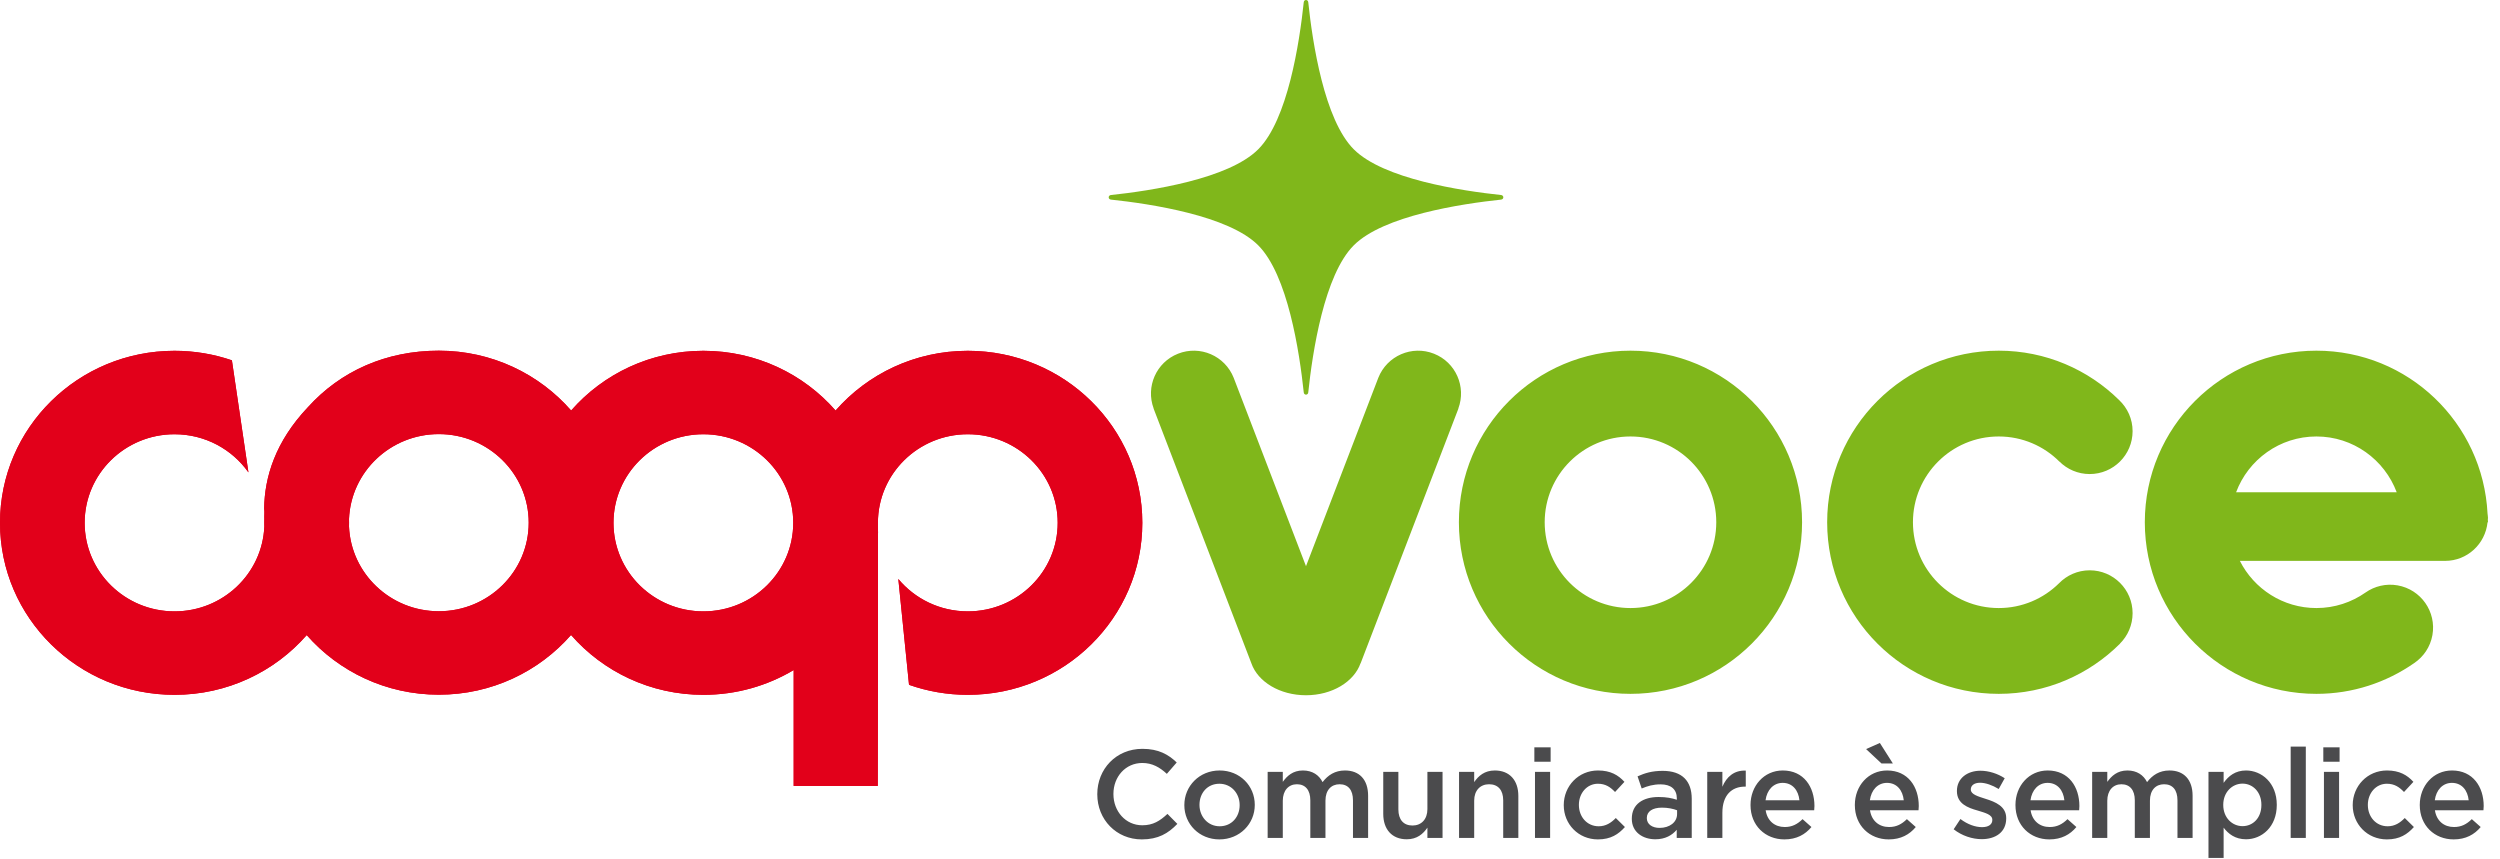
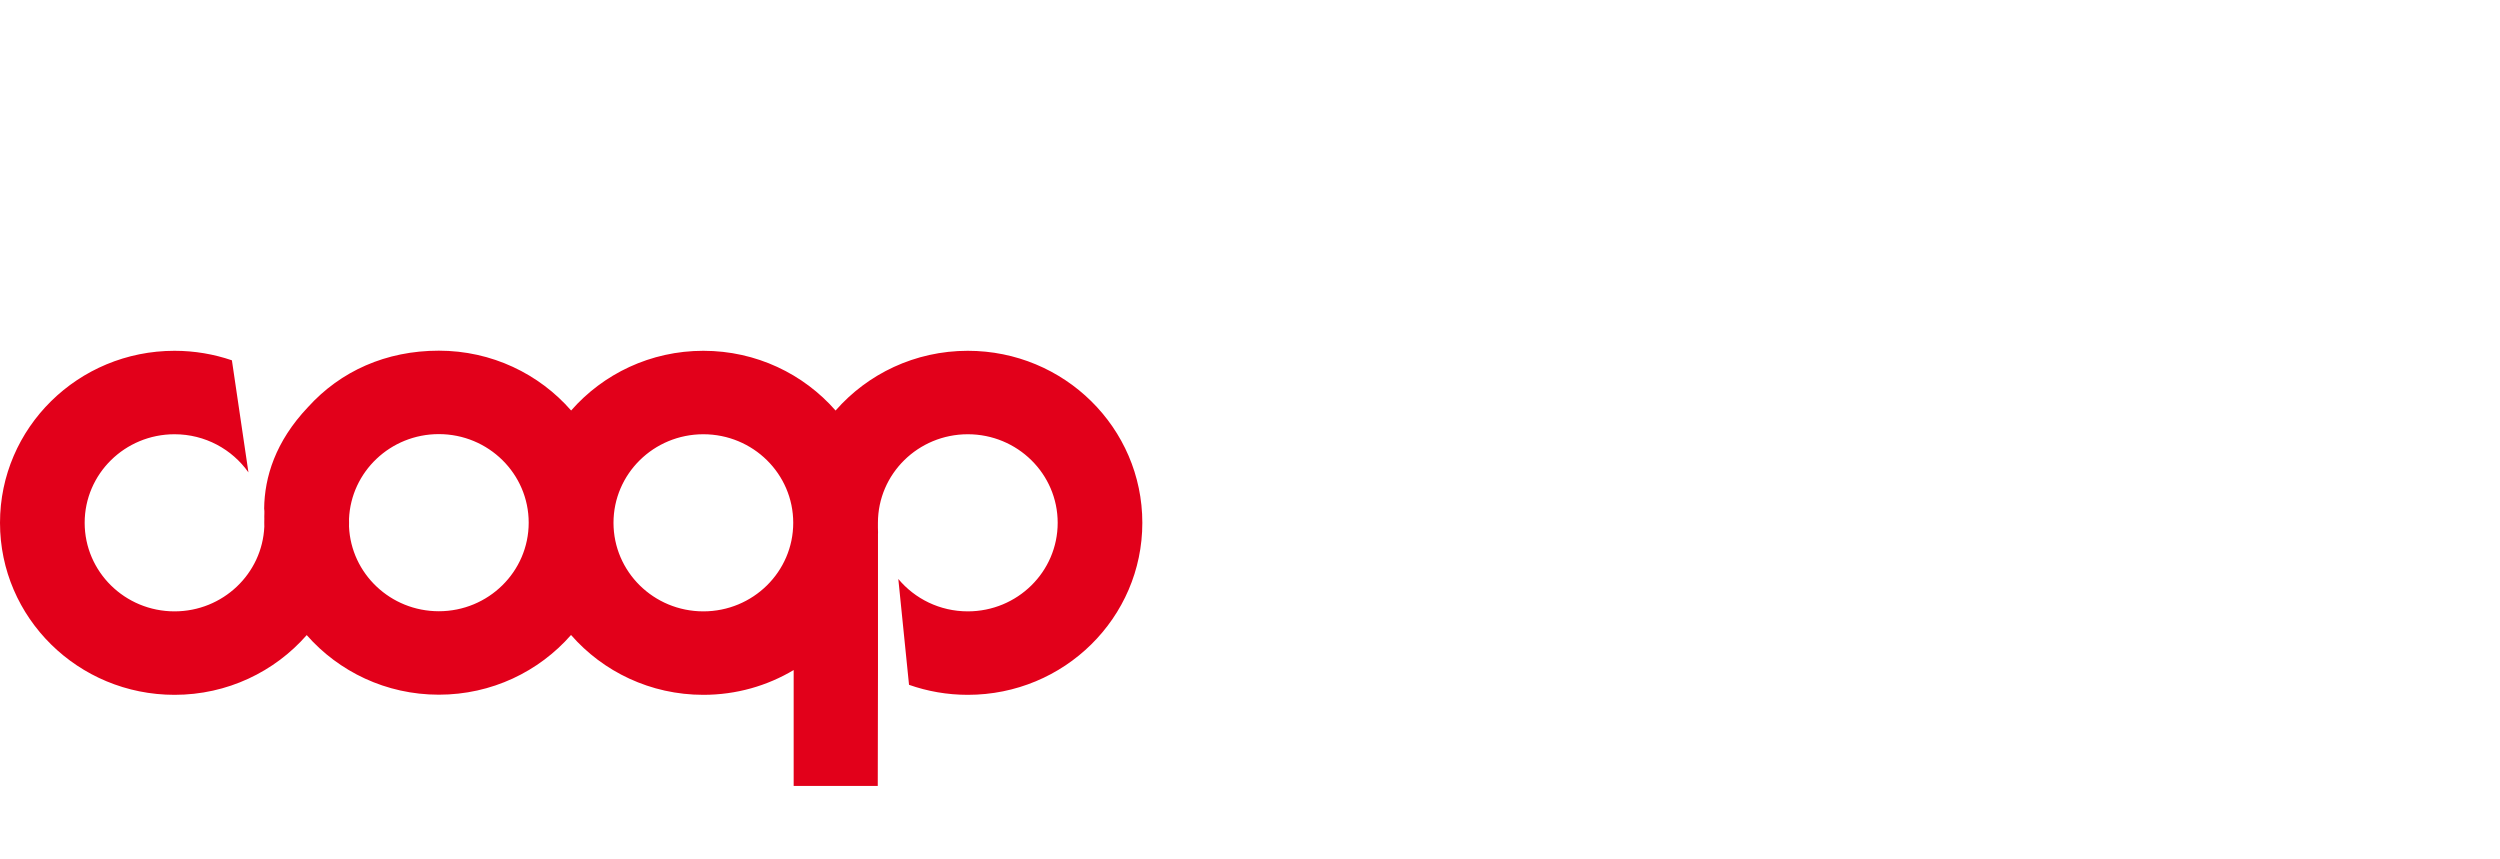
<svg xmlns="http://www.w3.org/2000/svg" width="163px" height="56px" viewBox="0 0 163 56" version="1.1">
  <title>3BB4EF75-0B9E-42A0-A0A7-BB746B23BC61</title>
  <g id="Desktop-_v6" stroke="none" stroke-width="1" fill="none" fill-rule="evenodd">
    <g id="Acquisto-SIM_Step-1_desktop_V6" transform="translate(-76, -27)">
      <g id="logo/positivo" transform="translate(76, 27)">
-         <path d="M74.446,54.729 C75.515,54.729 76.167,54.338 76.763,53.718 L76.118,53.066 C75.629,53.522 75.18,53.808 74.479,53.808 C73.386,53.808 72.595,52.894 72.595,51.777 L72.595,51.761 C72.595,50.643 73.386,49.746 74.479,49.746 C75.131,49.746 75.621,50.032 76.078,50.455 L76.722,49.713 C76.175,49.192 75.539,48.824 74.487,48.824 C72.758,48.824 71.543,50.154 71.543,51.777 L71.543,51.793 C71.543,53.432 72.783,54.729 74.446,54.729 L74.446,54.729 Z M79.503,54.729 C80.833,54.729 81.811,53.71 81.811,52.487 L81.811,52.47 C81.811,51.239 80.841,50.235 79.519,50.235 C78.198,50.235 77.219,51.255 77.219,52.487 L77.219,52.503 C77.219,53.726 78.19,54.729 79.503,54.729 L79.503,54.729 Z M79.519,53.873 C78.753,53.873 78.206,53.237 78.206,52.487 L78.206,52.47 C78.206,51.72 78.712,51.1 79.503,51.1 C80.278,51.1 80.825,51.728 80.825,52.487 L80.825,52.503 C80.825,53.245 80.319,53.873 79.519,53.873 L79.519,53.873 Z M82.651,54.632 L83.638,54.632 L83.638,52.209 C83.638,51.54 84.013,51.133 84.56,51.133 C85.106,51.133 85.433,51.508 85.433,52.177 L85.433,54.632 L86.42,54.632 L86.42,52.201 C86.42,51.508 86.803,51.133 87.341,51.133 C87.896,51.133 88.214,51.499 88.214,52.185 L88.214,54.632 L89.201,54.632 L89.201,51.883 C89.201,50.831 88.63,50.235 87.692,50.235 C87.039,50.235 86.583,50.537 86.232,50.994 C86.004,50.537 85.571,50.235 84.951,50.235 C84.291,50.235 83.916,50.594 83.638,50.977 L83.638,50.325 L82.651,50.325 L82.651,54.632 Z M91.721,54.721 C92.39,54.721 92.789,54.37 93.067,53.963 L93.067,54.632 L94.054,54.632 L94.054,50.325 L93.067,50.325 L93.067,52.755 C93.067,53.424 92.667,53.824 92.096,53.824 C91.509,53.824 91.174,53.441 91.174,52.772 L91.174,50.325 L90.188,50.325 L90.188,53.066 C90.188,54.069 90.751,54.721 91.721,54.721 L91.721,54.721 Z M95.13,54.632 L96.117,54.632 L96.117,52.201 C96.117,51.532 96.517,51.133 97.088,51.133 C97.675,51.133 98.009,51.516 98.009,52.185 L98.009,54.632 L98.996,54.632 L98.996,51.891 C98.996,50.888 98.434,50.235 97.463,50.235 C96.794,50.235 96.394,50.586 96.117,50.994 L96.117,50.325 L95.13,50.325 L95.13,54.632 Z M100.04,49.664 L101.101,49.664 L101.101,48.726 L100.04,48.726 L100.04,49.664 Z M100.081,54.632 L101.068,54.632 L101.068,50.325 L100.081,50.325 L100.081,54.632 Z M104.184,54.729 C105.024,54.729 105.521,54.395 105.945,53.922 L105.35,53.335 C105.04,53.653 104.697,53.873 104.233,53.873 C103.474,53.873 102.944,53.253 102.944,52.487 L102.944,52.47 C102.944,51.72 103.466,51.1 104.184,51.1 C104.681,51.1 104.999,51.32 105.301,51.638 L105.913,50.977 C105.513,50.537 105.007,50.235 104.192,50.235 C102.903,50.235 101.957,51.263 101.957,52.487 L101.957,52.503 C101.957,53.726 102.903,54.729 104.184,54.729 L104.184,54.729 Z M110.301,54.632 L110.301,52.079 C110.301,50.929 109.681,50.26 108.409,50.26 C107.707,50.26 107.242,50.407 106.769,50.618 L107.038,51.41 C107.43,51.247 107.788,51.14 108.27,51.14 C108.955,51.14 109.33,51.467 109.33,52.062 L109.33,52.144 C108.995,52.038 108.661,51.965 108.139,51.965 C107.136,51.965 106.394,52.421 106.394,53.376 L106.394,53.392 C106.394,54.256 107.112,54.721 107.927,54.721 C108.58,54.721 109.028,54.452 109.322,54.102 L109.322,54.632 L110.301,54.632 Z M109.346,53.073 C109.346,53.612 108.857,53.979 108.205,53.979 C107.74,53.979 107.373,53.751 107.373,53.343 L107.373,53.327 C107.373,52.91 107.74,52.658 108.359,52.658 C108.743,52.658 109.094,52.731 109.346,52.829 L109.346,53.073 Z M111.312,54.632 L112.299,54.632 L112.299,52.992 C112.299,51.85 112.902,51.288 113.767,51.288 L113.824,51.288 L113.824,50.244 C113.066,50.211 112.568,50.651 112.299,51.296 L112.299,50.325 L111.312,50.325 L111.312,54.632 Z M116.344,54.729 C117.136,54.729 117.698,54.411 118.106,53.922 L117.527,53.408 C117.185,53.743 116.842,53.922 116.361,53.922 C115.724,53.922 115.227,53.53 115.121,52.829 L118.285,52.829 C118.294,52.731 118.302,52.641 118.302,52.552 C118.302,51.312 117.608,50.235 116.238,50.235 C115.007,50.235 114.134,51.247 114.134,52.478 L114.134,52.495 C114.134,53.824 115.096,54.729 116.344,54.729 L116.344,54.729 Z M115.113,52.177 C115.203,51.508 115.626,51.043 116.23,51.043 C116.883,51.043 117.258,51.54 117.323,52.177 L115.113,52.177 Z M123.146,54.729 C123.938,54.729 124.5,54.411 124.908,53.922 L124.329,53.408 C123.986,53.743 123.644,53.922 123.163,53.922 C122.527,53.922 122.029,53.53 121.923,52.829 L125.088,52.829 C125.096,52.731 125.104,52.641 125.104,52.552 C125.104,51.312 124.411,50.235 123.04,50.235 C121.809,50.235 120.936,51.247 120.936,52.478 L120.936,52.495 C120.936,53.824 121.898,54.729 123.146,54.729 L123.146,54.729 Z M121.915,52.177 C122.005,51.508 122.429,51.043 123.032,51.043 C123.685,51.043 124.06,51.54 124.125,52.177 L121.915,52.177 Z M122.673,49.778 L123.415,49.778 L122.567,48.441 L121.67,48.841 L122.673,49.778 Z M129.206,54.713 C130.103,54.713 130.805,54.265 130.805,53.359 L130.805,53.343 C130.805,52.568 130.095,52.283 129.467,52.087 C128.961,51.924 128.497,51.793 128.497,51.483 L128.497,51.467 C128.497,51.214 128.717,51.035 129.1,51.035 C129.459,51.035 129.899,51.19 130.316,51.443 L130.707,50.741 C130.25,50.439 129.663,50.252 129.124,50.252 C128.268,50.252 127.591,50.749 127.591,51.565 L127.591,51.581 C127.591,52.405 128.301,52.666 128.937,52.845 C129.443,53 129.899,53.114 129.899,53.449 L129.899,53.465 C129.899,53.751 129.655,53.93 129.231,53.93 C128.79,53.93 128.284,53.751 127.82,53.4 L127.379,54.069 C127.917,54.493 128.594,54.713 129.206,54.713 L129.206,54.713 Z M133.619,54.729 C134.41,54.729 134.973,54.411 135.38,53.922 L134.801,53.408 C134.459,53.743 134.116,53.922 133.635,53.922 C132.999,53.922 132.501,53.53 132.395,52.829 L135.56,52.829 C135.568,52.731 135.576,52.641 135.576,52.552 C135.576,51.312 134.883,50.235 133.512,50.235 C132.281,50.235 131.408,51.247 131.408,52.478 L131.408,52.495 C131.408,53.824 132.371,54.729 133.619,54.729 L133.619,54.729 Z M132.387,52.177 C132.477,51.508 132.901,51.043 133.504,51.043 C134.157,51.043 134.532,51.54 134.597,52.177 L132.387,52.177 Z M136.408,54.632 L137.395,54.632 L137.395,52.209 C137.395,51.54 137.77,51.133 138.317,51.133 C138.863,51.133 139.189,51.508 139.189,52.177 L139.189,54.632 L140.176,54.632 L140.176,52.201 C140.176,51.508 140.559,51.133 141.098,51.133 C141.652,51.133 141.971,51.499 141.971,52.185 L141.971,54.632 L142.957,54.632 L142.957,51.883 C142.957,50.831 142.387,50.235 141.449,50.235 C140.796,50.235 140.339,50.537 139.988,50.994 C139.76,50.537 139.328,50.235 138.708,50.235 C138.047,50.235 137.672,50.594 137.395,50.977 L137.395,50.325 L136.408,50.325 L136.408,54.632 Z M143.993,55.936 L144.98,55.936 L144.98,53.963 C145.282,54.362 145.73,54.721 146.44,54.721 C147.467,54.721 148.446,53.914 148.446,52.487 L148.446,52.47 C148.446,51.043 147.459,50.235 146.44,50.235 C145.747,50.235 145.298,50.594 144.98,51.043 L144.98,50.325 L143.993,50.325 L143.993,55.936 Z M146.212,53.865 C145.543,53.865 144.956,53.318 144.956,52.487 L144.956,52.47 C144.956,51.647 145.543,51.092 146.212,51.092 C146.881,51.092 147.443,51.638 147.443,52.47 L147.443,52.487 C147.443,53.335 146.889,53.865 146.212,53.865 L146.212,53.865 Z M149.352,54.632 L150.339,54.632 L150.339,48.678 L149.352,48.678 L149.352,54.632 Z M151.48,49.664 L152.541,49.664 L152.541,48.726 L151.48,48.726 L151.48,49.664 Z M151.521,54.632 L152.508,54.632 L152.508,50.325 L151.521,50.325 L151.521,54.632 Z M155.624,54.729 C156.464,54.729 156.961,54.395 157.386,53.922 L156.79,53.335 C156.48,53.653 156.138,53.873 155.673,53.873 C154.914,53.873 154.384,53.253 154.384,52.487 L154.384,52.47 C154.384,51.72 154.906,51.1 155.624,51.1 C156.121,51.1 156.439,51.32 156.741,51.638 L157.353,50.977 C156.953,50.537 156.448,50.235 155.632,50.235 C154.343,50.235 153.397,51.263 153.397,52.487 L153.397,52.503 C153.397,53.726 154.343,54.729 155.624,54.729 L155.624,54.729 Z M159.979,54.729 C160.77,54.729 161.333,54.411 161.741,53.922 L161.162,53.408 C160.819,53.743 160.477,53.922 159.996,53.922 C159.359,53.922 158.862,53.53 158.756,52.829 L161.92,52.829 C161.929,52.731 161.937,52.641 161.937,52.552 C161.937,51.312 161.243,50.235 159.873,50.235 C158.641,50.235 157.769,51.247 157.769,52.478 L157.769,52.495 C157.769,53.824 158.731,54.729 159.979,54.729 L159.979,54.729 Z M158.748,52.177 C158.837,51.508 159.261,51.043 159.865,51.043 C160.518,51.043 160.893,51.54 160.958,52.177 L158.748,52.177 Z" id="Fill-6" fill="#4B4B4D" />
        <path d="M17.23,34.079 L17.234,33.835 C17.223,33.612 17.258,33.369 17.223,33.156 C17.247,31.118 17.951,28.789 20.084,26.541 C22.206,24.197 25.166,22.864 28.611,22.864 C32.061,22.864 35.151,24.377 37.238,26.765 C39.325,24.382 42.412,22.872 45.859,22.872 C49.305,22.872 52.393,24.382 54.48,26.767 C56.567,24.382 59.657,22.872 63.101,22.872 C69.387,22.872 74.48,27.893 74.48,34.087 C74.48,40.281 69.387,45.303 63.101,45.303 C61.756,45.303 60.466,45.073 59.268,44.65 L58.57,37.748 C59.645,39.038 61.275,39.861 63.101,39.861 C66.338,39.861 68.961,37.277 68.961,34.087 C68.961,30.898 66.338,28.313 63.101,28.313 C59.865,28.313 57.241,30.898 57.241,34.087 C57.241,34.356 57.237,34.424 57.248,34.712 L57.244,34.838 L57.244,43.706 L57.23,51.242 L51.747,51.242 L51.747,43.687 C50.028,44.712 48.015,45.303 45.859,45.303 C42.409,45.303 39.317,43.789 37.231,41.401 C35.144,43.784 32.056,45.294 28.611,45.294 C25.169,45.294 22.086,43.787 19.998,41.409 C17.911,43.793 14.824,45.303 11.379,45.303 C5.093,45.303 0,40.281 0,34.087 C0,27.893 5.093,22.872 11.379,22.872 C12.691,22.872 13.948,23.092 15.12,23.492 L16.198,30.8 C15.14,29.299 13.376,28.313 11.379,28.313 C8.142,28.313 5.52,30.898 5.52,34.087 C5.52,37.277 8.142,39.861 11.379,39.861 C14.529,39.861 17.101,37.408 17.234,34.334 L17.23,34.079 Z M22.751,34.079 C22.751,34.164 22.752,34.247 22.756,34.334 C22.89,37.403 25.46,39.853 28.611,39.853 C31.846,39.853 34.471,37.268 34.471,34.079 C34.471,30.89 31.846,28.304 28.611,28.304 C25.458,28.304 22.888,30.757 22.756,33.831 C22.752,33.912 22.751,33.994 22.751,34.079 L22.751,34.079 Z M22.751,34.079 C22.751,33.994 22.752,33.912 22.756,33.831 L22.759,34.087 L22.756,34.334 C22.752,34.247 22.751,34.164 22.751,34.079 L22.751,34.079 Z M40,34.087 C40,37.277 42.621,39.861 45.859,39.861 C49.096,39.861 51.719,37.277 51.719,34.087 C51.719,30.898 49.096,28.313 45.859,28.313 C42.621,28.313 40,30.898 40,34.087 L40,34.087 Z" id="Fill-7" fill="#E2001A" />
-         <path d="M17.23,34.079 L17.234,33.835 C17.223,33.612 17.258,33.369 17.223,33.156 C17.247,31.118 17.951,28.789 20.084,26.541 C22.206,24.197 25.166,22.864 28.611,22.864 C32.061,22.864 35.151,24.377 37.238,26.765 C39.325,24.382 42.412,22.872 45.859,22.872 C49.305,22.872 52.393,24.382 54.48,26.767 C56.567,24.382 59.657,22.872 63.101,22.872 C69.387,22.872 74.48,27.893 74.48,34.087 C74.48,40.281 69.387,45.303 63.101,45.303 C61.756,45.303 60.466,45.073 59.268,44.65 L58.57,37.748 C59.645,39.038 61.275,39.861 63.101,39.861 C66.338,39.861 68.961,37.277 68.961,34.087 C68.961,30.898 66.338,28.313 63.101,28.313 C59.865,28.313 57.241,30.898 57.241,34.087 C57.241,34.356 57.237,34.424 57.248,34.712 L57.244,34.838 L57.244,43.706 L57.23,51.242 L51.747,51.242 L51.747,43.687 C50.028,44.712 48.015,45.303 45.859,45.303 C42.409,45.303 39.317,43.789 37.231,41.401 C35.144,43.784 32.056,45.294 28.611,45.294 C25.169,45.294 22.086,43.787 19.998,41.409 C17.911,43.793 14.824,45.303 11.379,45.303 C5.093,45.303 0,40.281 0,34.087 C0,27.893 5.093,22.872 11.379,22.872 C12.691,22.872 13.948,23.092 15.12,23.492 L16.198,30.8 C15.14,29.299 13.376,28.313 11.379,28.313 C8.142,28.313 5.52,30.898 5.52,34.087 C5.52,37.277 8.142,39.861 11.379,39.861 C14.529,39.861 17.101,37.408 17.234,34.334 L17.23,34.079 Z M22.751,34.079 C22.751,34.164 22.752,34.247 22.756,34.334 C22.89,37.403 25.46,39.853 28.611,39.853 C31.846,39.853 34.471,37.268 34.471,34.079 C34.471,30.89 31.846,28.304 28.611,28.304 C25.458,28.304 22.888,30.757 22.756,33.831 C22.752,33.912 22.751,33.994 22.751,34.079 L22.751,34.079 Z M22.751,34.079 C22.751,33.994 22.752,33.912 22.756,33.831 L22.759,34.087 L22.756,34.334 C22.752,34.247 22.751,34.164 22.751,34.079 L22.751,34.079 Z M40,34.087 C40,37.277 42.621,39.861 45.859,39.861 C49.096,39.861 51.719,37.277 51.719,34.087 C51.719,30.898 49.096,28.313 45.859,28.313 C42.621,28.313 40,30.898 40,34.087 L40,34.087 Z" id="Fill-7" fill="#E2001A" />
-         <path d="M98.017,12.865 C98.017,12.785 97.952,12.721 97.872,12.721 L97.912,12.721 C95.242,12.439 90.198,11.666 88.269,9.738 C86.345,7.816 85.576,2.798 85.296,0.124 L85.296,0.145 C85.296,0.065 85.231,0 85.151,0 C85.071,0 85.007,0.065 85.007,0.145 L85.007,0.124 C84.726,2.798 83.957,7.816 82.033,9.738 C80.104,11.666 75.061,12.439 72.391,12.721 L72.43,12.721 C72.351,12.721 72.286,12.785 72.286,12.865 C72.286,12.945 72.351,13.01 72.43,13.01 L72.391,13.01 C75.061,13.292 80.104,14.065 82.033,15.992 C83.957,17.915 84.726,22.933 85.007,25.607 L85.007,25.586 C85.007,25.666 85.071,25.731 85.151,25.731 C85.231,25.731 85.296,25.666 85.296,25.586 L85.296,25.607 C85.576,22.933 86.345,17.915 88.269,15.992 C90.198,14.065 95.242,13.292 97.912,13.01 L97.872,13.01 C97.952,13.01 98.017,12.945 98.017,12.865" id="Fill-8" fill="#80B71B" />
-         <path d="M162.207,33.865 C162.208,33.834 162.216,33.804 162.216,33.772 C162.216,33.676 162.197,33.585 162.188,33.491 C161.894,27.575 157.018,22.864 151.029,22.864 C144.85,22.864 139.842,27.873 139.842,34.051 C139.842,40.23 144.85,45.239 151.029,45.239 C153.4,45.239 155.593,44.494 157.402,43.236 C158.009,42.826 158.457,42.184 158.594,41.407 C158.862,39.885 157.847,38.435 156.326,38.166 C155.564,38.032 154.82,38.22 154.233,38.632 C153.325,39.268 152.222,39.645 151.029,39.645 C148.846,39.645 146.96,38.392 146.038,36.569 L159.42,36.569 C160.868,36.569 162.046,35.463 162.188,34.051 L162.216,34.051 C162.216,33.989 162.208,33.928 162.207,33.865 L162.207,33.865 Z M156.264,32.094 L145.794,32.094 C146.589,29.972 148.63,28.458 151.029,28.458 C153.428,28.458 155.469,29.972 156.264,32.094 L156.264,32.094 Z M124.724,34.051 C124.724,30.962 127.229,28.458 130.318,28.458 C131.863,28.458 133.261,29.084 134.273,30.096 L134.276,30.094 C134.782,30.597 135.478,30.908 136.248,30.908 C137.792,30.908 139.045,29.656 139.045,28.111 C139.045,27.315 138.708,26.601 138.174,26.091 C136.154,24.097 133.381,22.864 130.318,22.864 C124.14,22.864 119.131,27.873 119.131,34.051 C119.131,40.23 124.14,45.239 130.318,45.239 C133.408,45.239 136.204,43.987 138.229,41.962 L138.225,41.959 C138.731,41.452 139.045,40.753 139.045,39.981 C139.045,38.436 137.792,37.184 136.248,37.184 C135.462,37.184 134.755,37.51 134.247,38.031 C133.236,39.029 131.85,39.645 130.318,39.645 C127.229,39.645 124.724,37.141 124.724,34.051 L124.724,34.051 Z M117.495,34.051 C117.495,27.873 112.486,22.864 106.307,22.864 C100.129,22.864 95.12,27.873 95.12,34.051 C95.12,40.23 100.129,45.239 106.307,45.239 C112.486,45.239 117.495,40.23 117.495,34.051 L117.495,34.051 Z M111.901,34.051 C111.901,37.141 109.397,39.645 106.307,39.645 C103.218,39.645 100.714,37.141 100.714,34.051 C100.714,30.962 103.218,28.458 106.307,28.458 C109.397,28.458 111.901,30.962 111.901,34.051 L111.901,34.051 Z M95.083,26.635 C95.612,25.213 94.914,23.623 93.496,23.062 C92.06,22.493 90.435,23.196 89.866,24.632 L85.151,36.916 L80.436,24.632 C79.867,23.196 78.242,22.493 76.806,23.062 C75.388,23.623 74.69,25.213 75.219,26.635 L75.214,26.637 L81.592,43.252 L81.593,43.256 C82.014,44.451 83.441,45.33 85.151,45.33 C86.861,45.33 88.286,44.445 88.705,43.249 L88.711,43.252 L95.089,26.637 L95.083,26.635 Z" id="Fill-9" fill="#80B71B" />
      </g>
    </g>
  </g>
</svg>